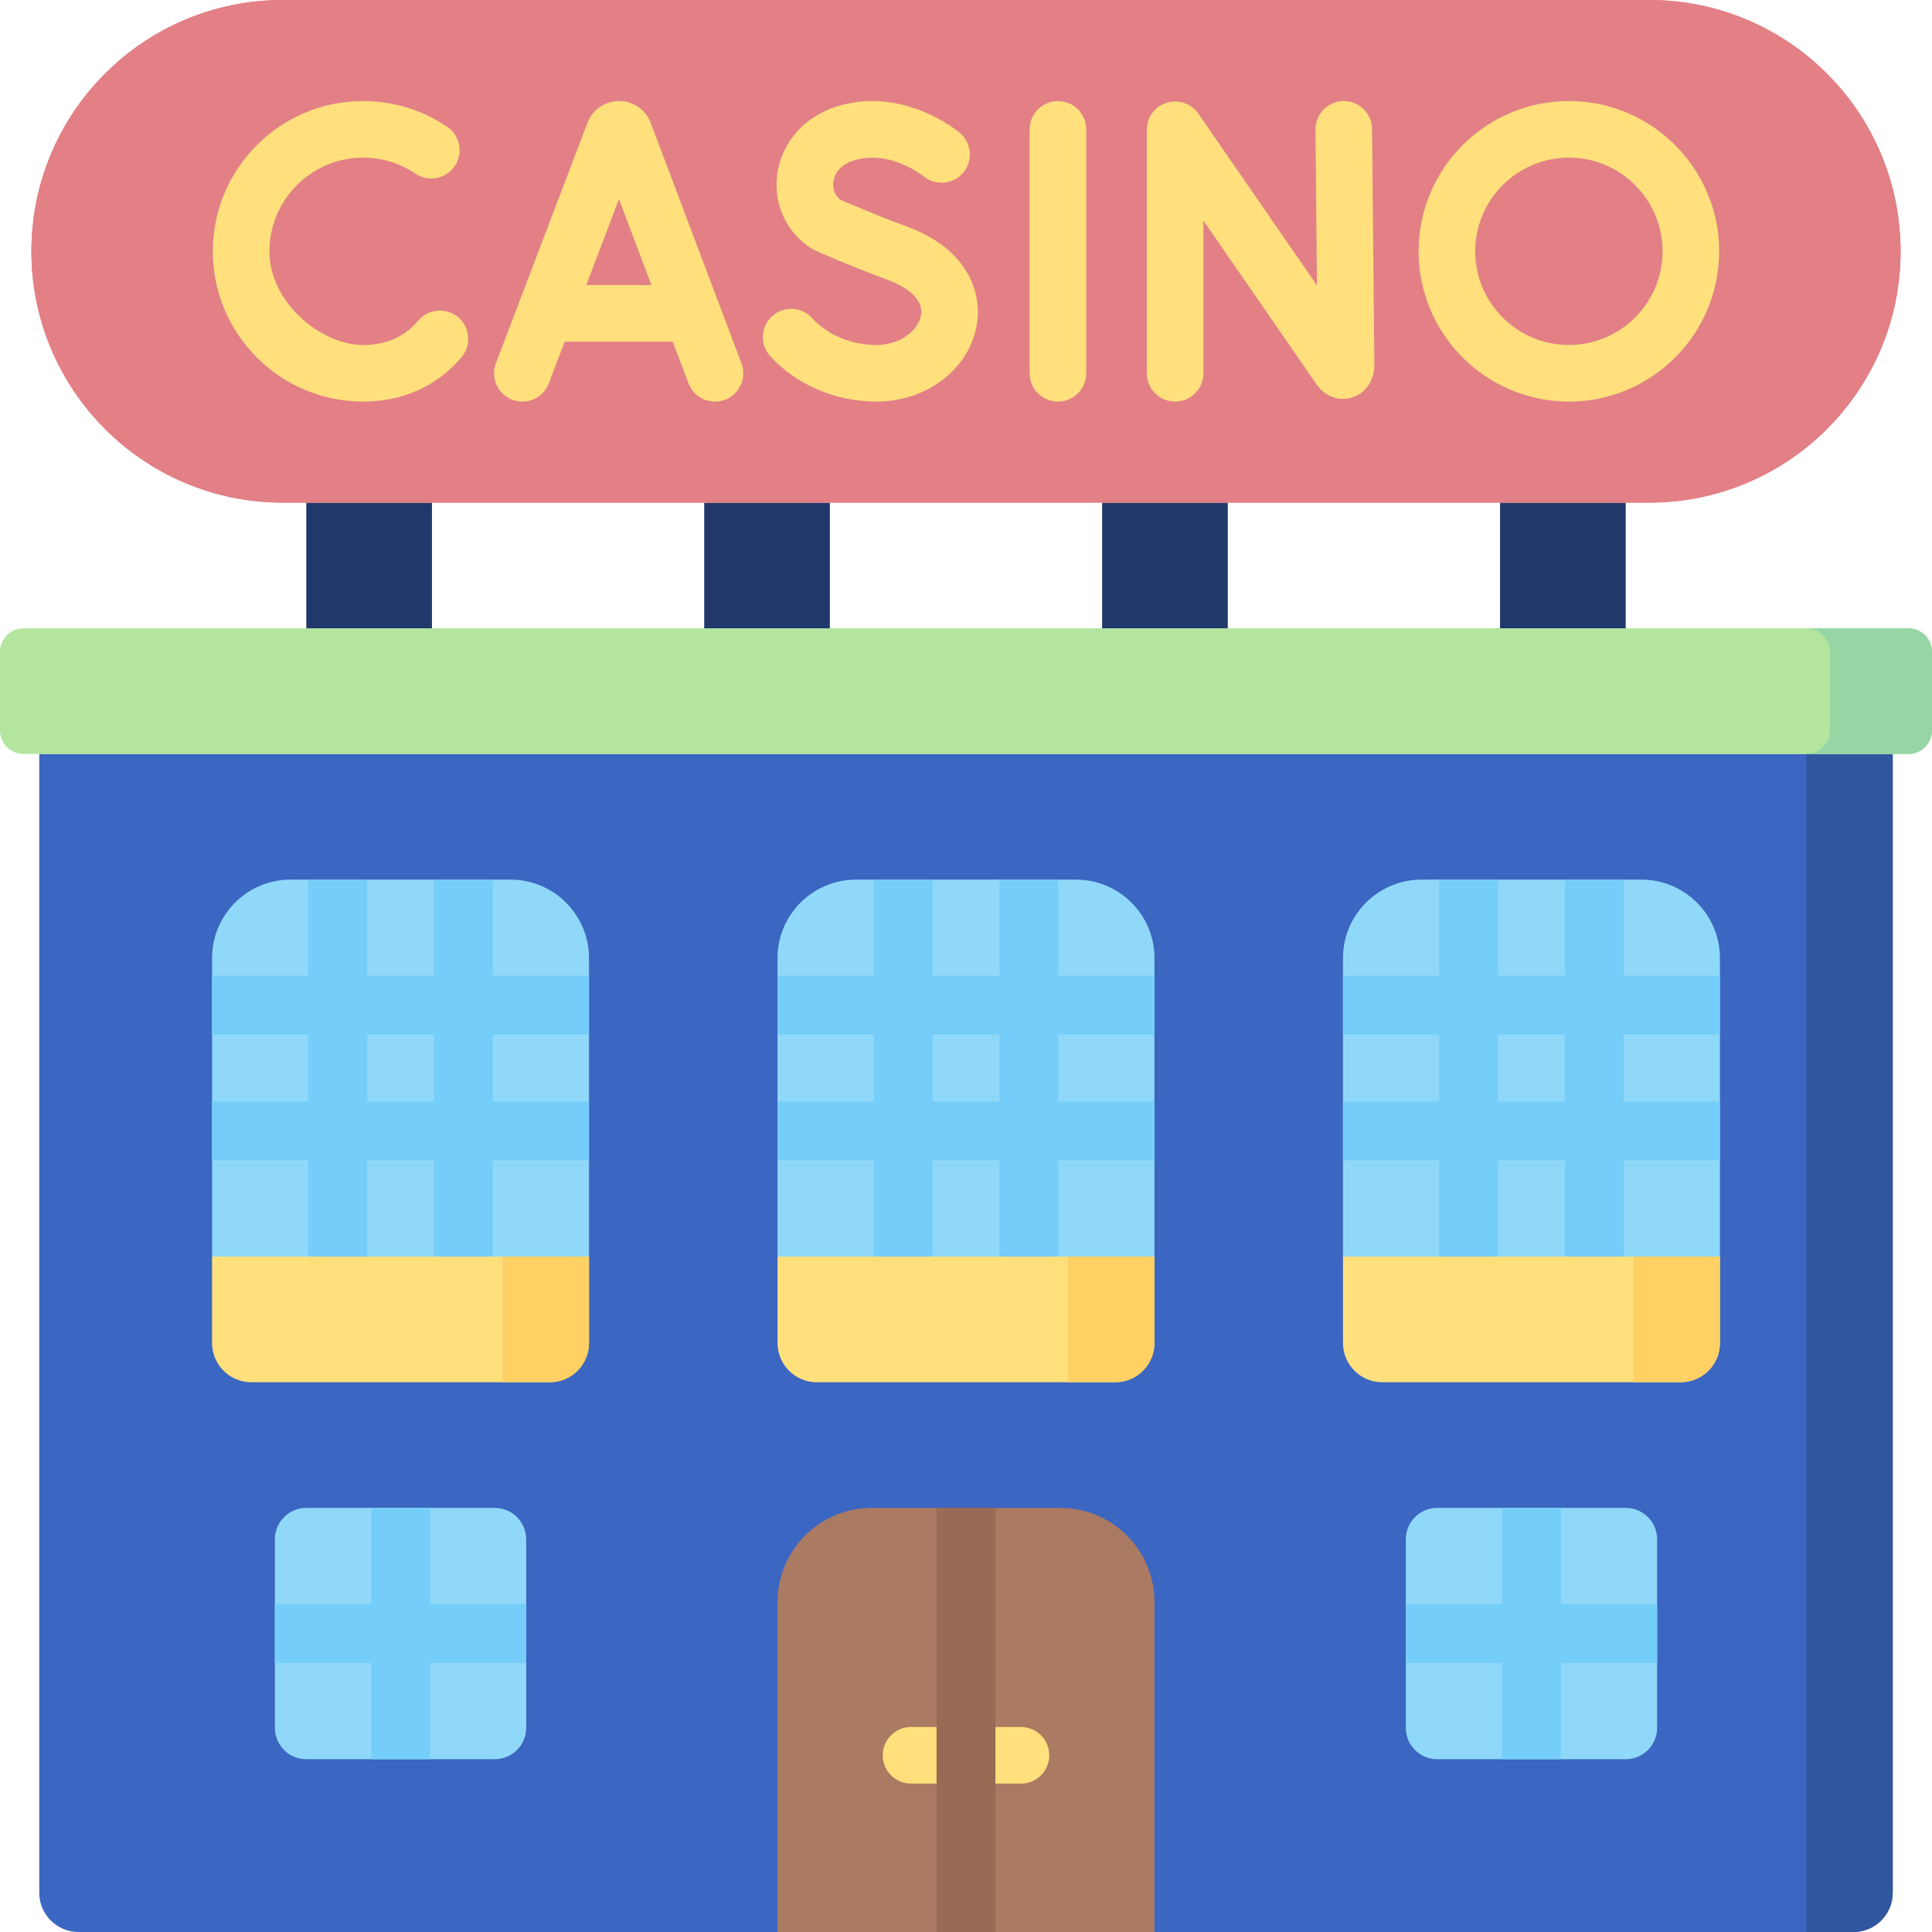
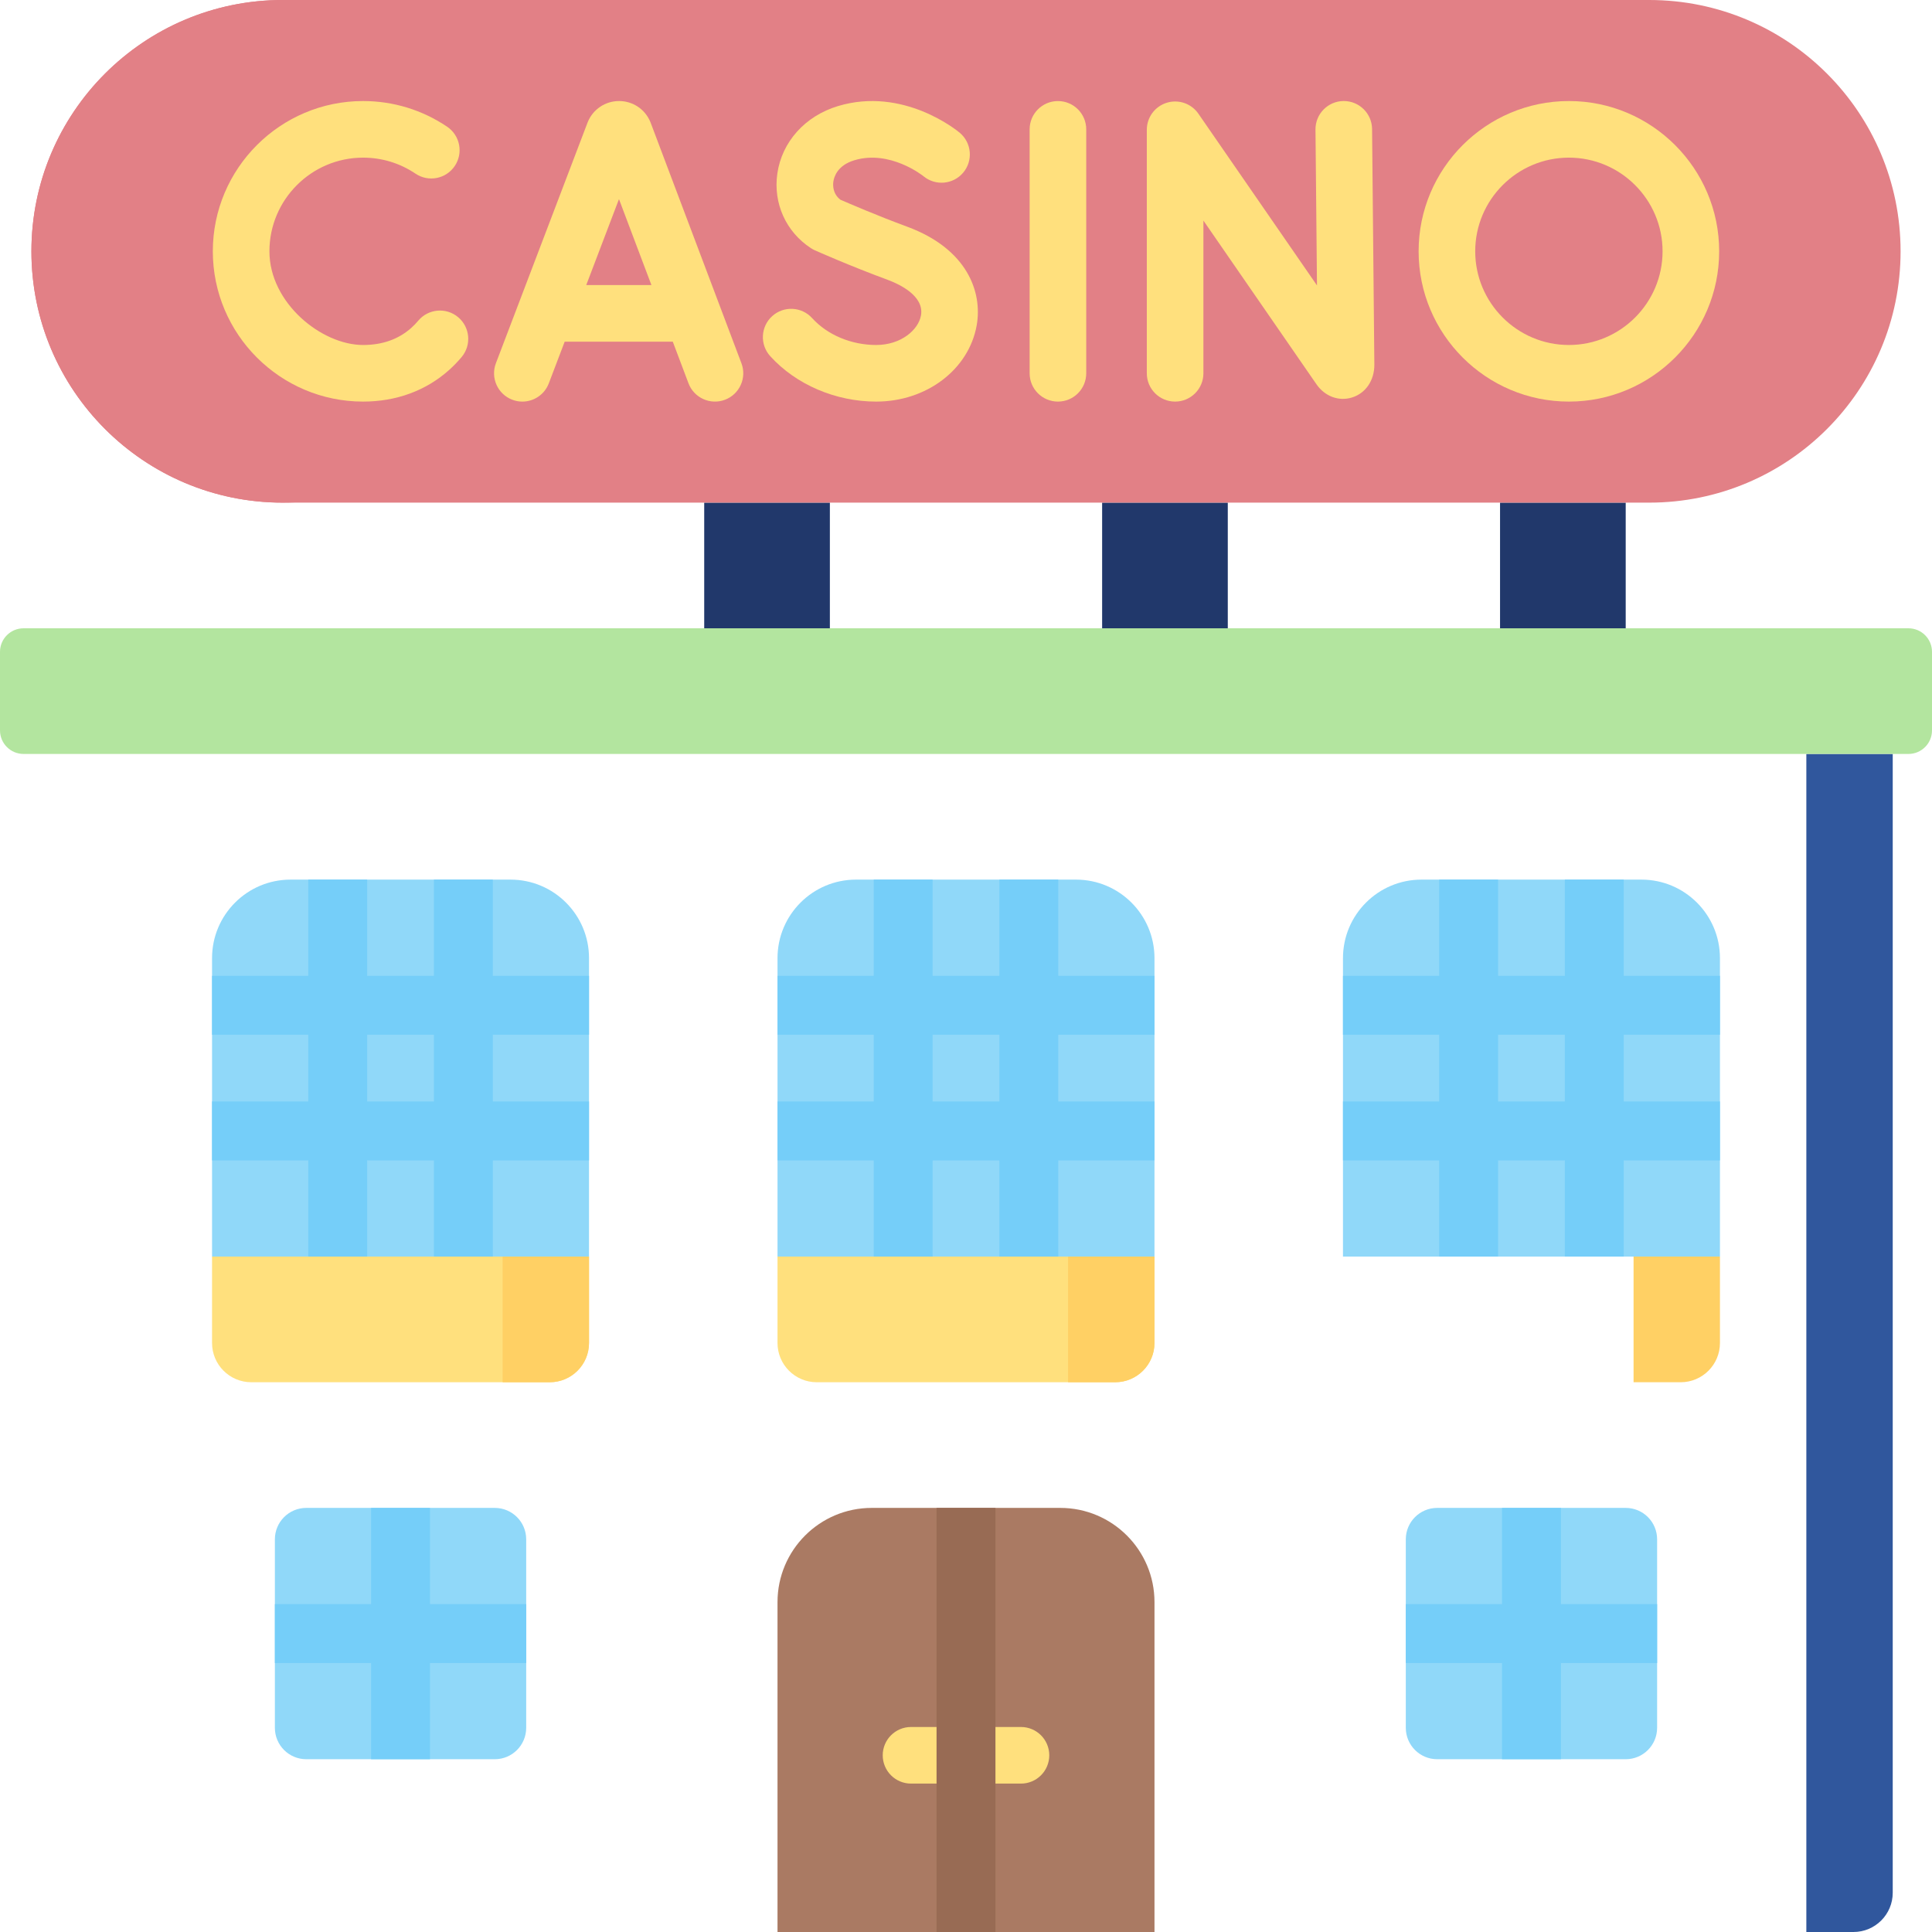
<svg xmlns="http://www.w3.org/2000/svg" id="Capa_1" enable-background="new 0 0 512 512" height="512" viewBox="0 0 512 512" width="512">
  <g>
    <g>
      <g>
-         <path d="m10.407 501.594v-301.789h491.187v301.789c0 5.747-4.659 10.406-10.407 10.406h-470.374c-5.747 0-10.406-4.659-10.406-10.406z" fill="#3b66c1" />
-       </g>
+         </g>
      <g>
        <path d="m478.699 512v-312.195h22.894v301.789c0 5.747-4.659 10.406-10.407 10.406z" fill="#30579d" />
      </g>
      <g>
        <g>
          <g>
-             <path d="m81.171 133.203h33.301v33.301h-33.301z" fill="#21386b" />
-           </g>
+             </g>
        </g>
        <g>
          <g>
            <path d="m397.528 133.203h33.301v33.301h-33.301z" fill="#21386b" />
          </g>
        </g>
        <g>
          <g>
            <path d="m292.076 133.203h33.301v33.301h-33.301z" fill="#21386b" />
          </g>
        </g>
        <g>
          <g>
            <path d="m186.623 133.203h33.301v33.301h-33.301z" fill="#21386b" />
          </g>
        </g>
        <g>
          <path d="m206.049 512v-87.415c0-13.794 11.182-24.976 24.976-24.976h49.951c13.794 0 24.976 11.182 24.976 24.976v87.415z" fill="#aa7a63" />
        </g>
        <g>
-           <path d="m437.073 133.203h-362.146c-36.783 0-66.602-29.819-66.602-66.602 0-36.782 29.819-66.601 66.602-66.601h362.146c36.783 0 66.602 29.819 66.602 66.602 0 36.783-29.819 66.601-66.602 66.601z" fill="#e28086" />
+           <path d="m437.073 133.203h-362.146c-36.783 0-66.602-29.819-66.602-66.602 0-36.782 29.819-66.601 66.602-66.601c36.783 0 66.602 29.819 66.602 66.602 0 36.783-29.819 66.601-66.602 66.601z" fill="#e28086" />
        </g>
        <g>
          <path d="m437.073 133.203h-362.146c-36.783 0-66.602-29.819-66.602-66.602 0-36.782 29.819-66.601 66.602-66.601h362.146c36.783 0 66.602 29.819 66.602 66.602 0 36.783-29.819 66.601-66.602 66.601z" fill="#e28086" />
        </g>
        <g>
          <path d="m0 193.561v-20.813c0-3.448 2.795-6.244 6.244-6.244h499.512c3.448 0 6.244 2.796 6.244 6.244v20.813c0 3.448-2.796 6.244-6.244 6.244h-499.512c-3.449 0-6.244-2.796-6.244-6.244z" fill="#b3e59f" />
        </g>
        <g>
          <g>
            <path d="m206.049 333.008v-79.089c0-11.495 9.318-20.813 20.813-20.813h58.276c11.495 0 20.813 9.318 20.813 20.813v79.089z" fill="#90d8f9" />
          </g>
          <g>
            <path d="m206.049 355.902v-22.894h99.902v22.894c0 5.747-4.659 10.406-10.407 10.406h-79.089c-5.747.001-10.406-4.658-10.406-10.406z" fill="#ffe07d" />
          </g>
          <g>
            <path d="m283.057 366.309v-33.301h22.894v22.894c0 5.747-4.659 10.406-10.407 10.406h-12.487z" fill="#ffd064" />
          </g>
        </g>
        <g>
          <g>
            <path d="m355.902 333.008v-79.089c0-11.495 9.318-20.813 20.813-20.813h58.276c11.495 0 20.813 9.318 20.813 20.813v79.089z" fill="#90d8f9" />
          </g>
          <g>
-             <path d="m355.902 355.902v-22.894h99.902v22.894c0 5.747-4.659 10.406-10.406 10.406h-79.089c-5.747.001-10.407-4.658-10.407-10.406z" fill="#ffe07d" />
-           </g>
+             </g>
          <g>
            <path d="m432.911 366.309v-33.301h22.894v22.894c0 5.747-4.659 10.406-10.406 10.406h-12.488z" fill="#ffd064" />
          </g>
        </g>
        <g>
          <g>
            <path d="m56.195 333.008v-79.089c0-11.495 9.318-20.813 20.813-20.813h58.276c11.495 0 20.813 9.318 20.813 20.813v79.089z" fill="#90d8f9" />
          </g>
          <g>
            <path d="m56.195 355.902v-22.894h99.902v22.894c0 5.747-4.659 10.406-10.407 10.406h-79.088c-5.748.001-10.407-4.658-10.407-10.406z" fill="#ffe07d" />
          </g>
          <g>
            <path d="m133.203 366.309v-33.301h22.894v22.894c0 5.747-4.659 10.406-10.407 10.406h-12.487z" fill="#ffd064" />
          </g>
        </g>
        <g>
          <g>
            <path d="m372.553 457.886v-49.951c0-4.598 3.727-8.325 8.325-8.325h49.951c4.598 0 8.325 3.727 8.325 8.325v49.951c0 4.598-3.727 8.325-8.325 8.325h-49.951c-4.598 0-8.325-3.727-8.325-8.325z" fill="#90d8f9" />
          </g>
        </g>
        <g>
          <g>
            <path d="m139.447 457.886v-49.951c0-4.598-3.727-8.325-8.325-8.325h-49.951c-4.598 0-8.325 3.727-8.325 8.325v49.951c0 4.598 3.727 8.325 8.325 8.325h49.951c4.598 0 8.325-3.727 8.325-8.325z" fill="#90d8f9" />
          </g>
        </g>
        <g>
-           <path d="m505.756 166.504h-27.057c3.448 0 6.244 2.795 6.244 6.244v20.813c0 3.448-2.795 6.244-6.244 6.244h27.057c3.448 0 6.244-2.795 6.244-6.244v-20.813c0-3.448-2.795-6.244-6.244-6.244z" fill="#95d6a4" />
-         </g>
+           </g>
      </g>
      <g>
        <g>
          <path d="m280.455 233.106h-15.61v25.496h-17.691v-25.496h-15.61v25.496h-25.496v15.61h25.496v17.691h-25.496v15.61h25.496v25.496h15.61v-25.496h17.691v25.496h15.61v-25.496h25.496v-15.61h-25.496v-17.691h25.496v-15.61h-25.496zm-15.609 58.796h-17.691v-17.691h17.691z" fill="#75cef9" />
        </g>
        <g>
          <path d="m455.805 274.211v-15.61h-25.496v-25.496h-15.61v25.496h-17.691v-25.496h-15.61v25.496h-25.496v15.61h25.496v17.691h-25.496v15.61h25.496v25.496h15.61v-25.496h17.691v25.496h15.61v-25.496h25.496v-15.61h-25.496v-17.691zm-41.106 17.691h-17.691v-17.691h17.691z" fill="#75cef9" />
        </g>
        <g>
          <path d="m130.602 233.106h-15.61v25.496h-17.691v-25.496h-15.61v25.496h-25.496v15.61h25.496v17.691h-25.496v15.61h25.496v25.496h15.61v-25.496h17.691v25.496h15.61v-25.496h25.496v-15.61h-25.496v-17.691h25.496v-15.61h-25.496zm-15.61 58.796h-17.691v-17.691h17.691z" fill="#75cef9" />
        </g>
        <g>
          <path d="m413.659 399.61h-15.61v25.496h-25.496v15.609h25.496v25.496h15.61v-25.496h25.495v-15.609h-25.495z" fill="#75cef9" />
        </g>
        <g>
          <path d="m113.951 399.61h-15.61v25.496h-25.495v15.609h25.495v25.496h15.61v-25.496h25.496v-15.609h-25.496z" fill="#75cef9" />
        </g>
      </g>
      <g>
        <path d="m270.569 472.671h-14.569c-4.142 0-7.5-3.357-7.5-7.5s3.358-7.5 7.5-7.5h14.569c4.142 0 7.5 3.357 7.5 7.5s-3.358 7.5-7.5 7.5z" fill="#ffe07d" />
      </g>
      <g>
        <path d="m256 472.671h-14.569c-4.142 0-7.5-3.357-7.5-7.5s3.358-7.5 7.5-7.5h14.569c4.142 0 7.5 3.357 7.5 7.5s-3.358 7.5-7.5 7.5z" fill="#ffe07d" />
      </g>
      <g>
        <path d="m248.195 399.61h15.61v112.39h-15.61z" fill="#986b54" />
      </g>
    </g>
    <g fill="#ffe07d">
      <path d="m138.429 106.428c3.022 0 5.871-1.84 7.01-4.833l4.206-11.044h28.651l4.16 11.023c1.462 3.874 5.789 5.829 9.665 4.368 3.875-1.462 5.832-5.789 4.369-9.665l-24.056-63.742c-.026-.068-.053-.137-.081-.205-1.388-3.375-4.642-5.555-8.291-5.555-.002 0-.006 0-.008 0-3.652.003-6.906 2.189-8.289 5.569-.023.057-.046.114-.068.172l-24.276 63.74c-1.474 3.87.469 8.203 4.339 9.678.88.336 1.782.494 2.669.494zm25.607-53.662 8.599 22.785h-17.277z" />
      <path d="m309.185 27.237c-3.134.977-5.268 3.878-5.268 7.16v64.529c0 4.143 3.358 7.5 7.5 7.5s7.5-3.357 7.5-7.5v-40.471l29.961 43.386c2.228 3.218 5.935 4.593 9.44 3.493 3.585-1.119 5.902-4.49 5.901-8.659l-.604-62.472c-.04-4.117-3.39-7.428-7.498-7.428-.024 0-.049 0-.074 0-4.142.04-7.467 3.431-7.427 7.572l.399 41.296-31.428-45.509c-1.864-2.7-5.268-3.875-8.402-2.897z" />
      <path d="m287.863 98.926v-64.645c0-4.143-3.358-7.5-7.5-7.5s-7.5 3.357-7.5 7.5v64.645c0 4.143 3.358 7.5 7.5 7.5s7.5-3.357 7.5-7.5z" />
      <path d="m56.401 66.601c0 21.96 17.866 39.825 39.825 39.825 8.761 0 16.621-2.877 22.729-8.318 1.197-1.065 2.334-2.238 3.381-3.486 2.662-3.173 2.248-7.903-.925-10.565-3.174-2.664-7.904-2.25-10.566.925-.582.693-1.209 1.341-1.867 1.926-3.366 2.999-7.657 4.52-12.752 4.52-11.022 0-24.825-11.137-24.825-24.825s11.137-24.825 24.825-24.825c4.976 0 9.773 1.465 13.875 4.235 3.433 2.318 8.094 1.416 10.413-2.017 2.319-3.432 1.416-8.095-2.017-10.413-6.59-4.452-14.292-6.806-22.271-6.806-21.959-.001-39.825 17.864-39.825 39.824z" />
      <path d="m232.199 91.426c-6.587 0-12.932-2.661-16.972-7.12-2.781-3.067-7.524-3.302-10.594-.521-3.069 2.782-3.302 7.525-.521 10.595 6.836 7.543 17.336 12.046 28.086 12.046 13.343 0 24.543-8.492 26.632-20.193 1.568-8.782-2.448-20.266-18.423-26.158-8.039-2.966-15.515-6.197-17.706-7.157-2.055-1.599-1.989-3.856-1.854-4.791.18-1.251 1.08-4.307 5.55-5.653 9.442-2.849 18.126 4.057 18.329 4.221 3.17 2.63 7.875 2.214 10.531-.945 2.665-3.171 2.255-7.902-.915-10.567-.601-.504-14.908-12.302-32.271-7.071-8.706 2.623-14.864 9.477-16.071 17.885-1.131 7.877 2.283 15.452 8.908 19.771.332.217.679.406 1.041.567.373.166 9.259 4.122 19.268 7.813 2.972 1.097 9.783 4.212 8.848 9.449-.688 3.848-5.314 7.829-11.866 7.829z" />
      <path d="m415.773 106.426c21.959 0 39.825-17.865 39.825-39.825s-17.866-39.825-39.825-39.825-39.825 17.865-39.825 39.825 17.866 39.825 39.825 39.825zm0-64.65c13.688 0 24.825 11.137 24.825 24.825s-11.137 24.825-24.825 24.825-24.825-11.137-24.825-24.825 11.137-24.825 24.825-24.825z" />
    </g>
  </g>
</svg>